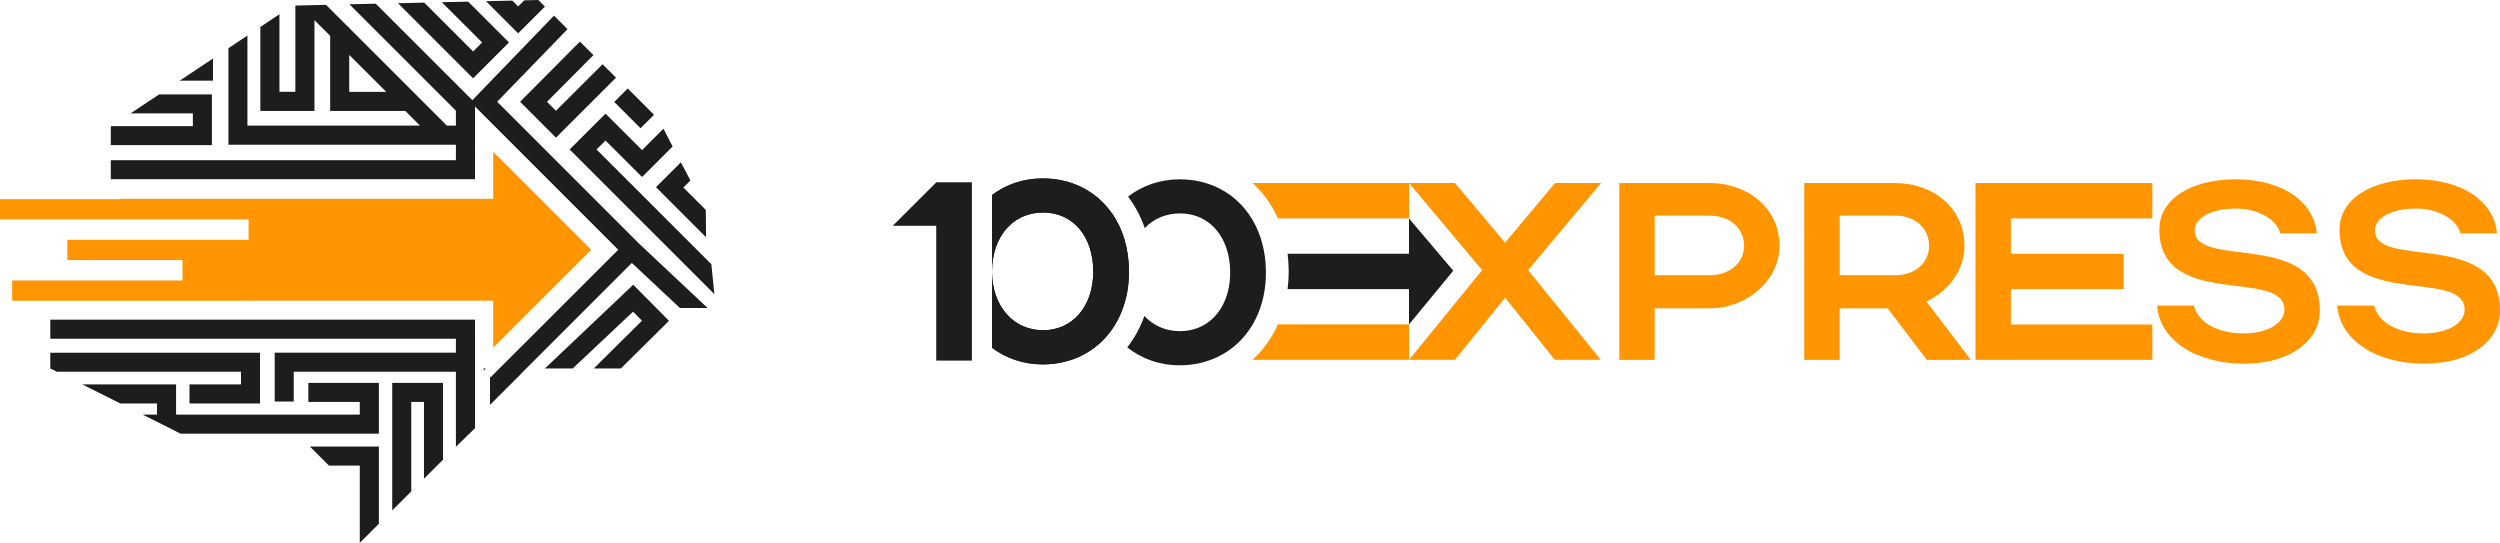
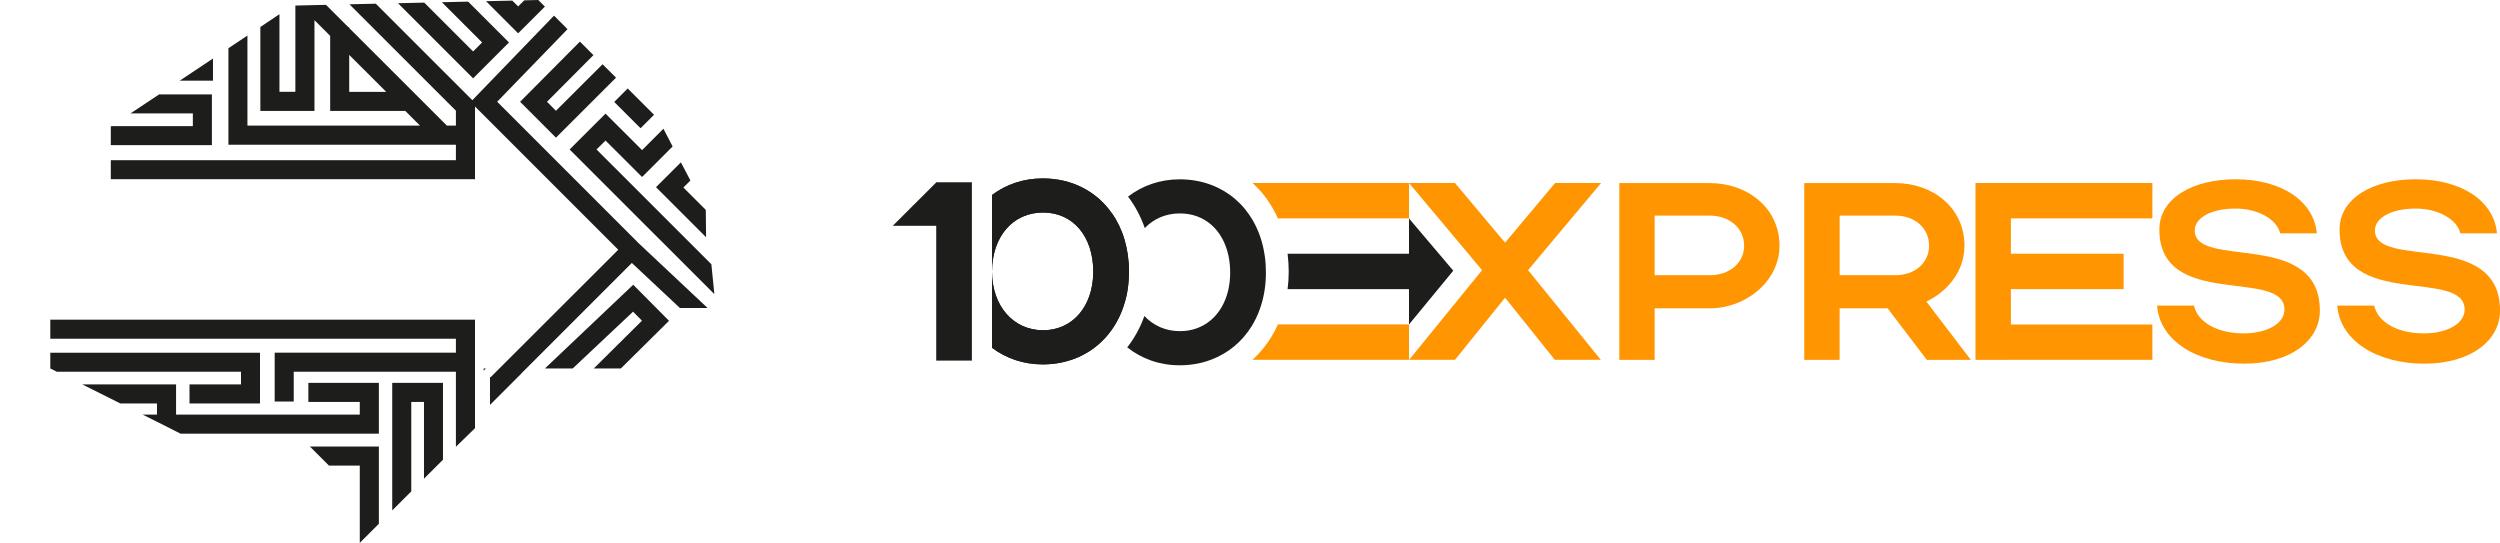
<svg xmlns="http://www.w3.org/2000/svg" width="350" height="76" viewBox="0 0 350 76" fill="none">
  <g clip-path="url(#clip0_2001_27)">
    <path d="M217.709 25.622L210.71 33.974L203.699 25.622H197.265L207.49 37.823L197.553 50.036L197.265 50.373H203.699L210.71 41.678L217.673 50.373H224.113L213.93 37.823L224.149 25.622H217.709Z" fill="#FF9500" />
    <path d="M239.367 25.627H226.703V50.378H231.653V43.167H239.367C244.426 43.167 249.13 39.384 249.13 34.4C249.13 29.134 244.672 25.633 239.367 25.633V25.627ZM239.367 38.531H231.653V30.185H239.367C242.125 30.185 244.179 31.95 244.179 34.394C244.179 36.838 242.095 38.531 239.367 38.531Z" fill="#FF9500" />
    <path d="M275.029 34.394C275.029 29.128 270.643 25.627 265.333 25.627H252.596V50.378H257.547V43.167H264.269L269.754 50.378H275.912L269.688 42.212C272.764 40.765 275.029 37.865 275.029 34.4V34.394ZM265.333 38.531H257.553V30.185H265.333C268.09 30.185 270.073 31.95 270.073 34.394C270.073 36.838 268.054 38.531 265.333 38.531Z" fill="#FF9500" />
    <path d="M307.261 32.275C307.261 30.509 309.526 29.2 312.992 29.2C316.176 29.2 318.796 30.755 319.216 32.665H324.347C323.956 28.174 319.433 25.099 312.992 25.099C306.906 25.099 302.31 27.783 302.31 32.136C302.31 43.449 319.823 37.438 319.823 43.347C319.823 45.257 317.456 46.674 314.092 46.674C310.481 46.674 307.687 45.154 307.159 42.783H301.992C302.346 47.664 307.513 50.913 314.164 50.913C320.814 50.913 324.779 47.586 324.779 43.485C324.779 32.028 307.267 37.757 307.267 32.275H307.261Z" fill="#FF9500" />
    <path d="M332.487 32.275C332.487 30.509 334.752 29.2 338.219 29.2C341.403 29.2 344.022 30.755 344.443 32.665H349.573C349.183 28.174 344.659 25.099 338.219 25.099C332.133 25.099 327.537 27.783 327.537 32.136C327.537 43.449 345.05 37.438 345.05 43.347C345.05 45.257 342.683 46.674 339.318 46.674C335.708 46.674 332.914 45.154 332.385 42.783H327.219C327.573 47.664 332.74 50.913 339.39 50.913C346.041 50.913 350.006 47.586 350.006 43.485C350.006 32.028 332.493 37.757 332.493 32.275H332.487Z" fill="#FF9500" />
    <path d="M276.567 25.628V30.575V35.523V40.477V45.431V50.373V50.379H281.524V50.373H301.331V45.431H281.524V40.477H297.306V35.523H281.524V30.575H301.331V25.622H276.567V25.628Z" fill="#FF9500" />
    <path d="M197.265 50.372H175.354C176.34 49.465 177.205 48.427 177.932 47.262C178.298 46.673 178.623 46.055 178.899 45.419H197.259" fill="#FF9500" />
    <path d="M197.265 30.576H178.905C178.677 30.065 178.43 29.585 178.16 29.116C177.391 27.783 176.448 26.607 175.348 25.616H197.265V30.485" fill="#FF9500" />
    <path d="M67.713 51.892L68.027 51.585H67.713V51.892Z" fill="#1D1D1B" />
    <path d="M7.041 47.424H63.827V49.376H38.456V56.215H41.123V52.041H63.827V62.532H63.844L66.5 59.944V44.752H7.041V47.424Z" fill="#1D1D1B" />
    <path d="M54.911 71.461L57.578 68.795V56.269H59.357V67.017L62.018 64.357V53.603H54.911V71.461Z" fill="#1D1D1B" />
    <path d="M71.258 5.944L65.539 0.228L61.862 0.312L67.497 5.944L66.236 7.205L59.393 0.366L55.716 0.45L66.236 10.97L71.258 5.944Z" fill="#1D1D1B" />
    <path d="M29.666 13.216H22.277L18.276 15.876H26.999V17.654H15.614L15.512 17.72V20.32H29.666V13.216Z" fill="#1D1D1B" />
    <path d="M76.287 0.925L75.361 0L73.397 0.048L72.538 0.901L71.721 0.084L68.044 0.168L72.538 4.666L76.287 0.925Z" fill="#1D1D1B" />
    <path d="M77.831 19.274L86.241 10.874L84.361 8.995L77.831 15.51L76.581 14.249L83.081 7.716L81.189 5.824L72.814 14.249L77.831 19.274Z" fill="#1D1D1B" />
    <path d="M84.775 15.906L79.747 20.926L100.011 41.179L99.591 36.994L83.514 20.926L84.775 19.677L89.876 24.769L89.96 24.691L89.972 24.703L94.166 20.506L92.88 18.02L89.888 21.016L84.775 15.906Z" fill="#1D1D1B" />
    <path d="M46.056 65.186H50.369V76L53.042 73.328V62.514H43.388L46.056 65.186Z" fill="#1D1D1B" />
    <path d="M98.852 33.212L98.81 29.387L95.674 26.252L96.659 25.267L95.325 22.727L91.841 26.204L98.852 33.212Z" fill="#1D1D1B" />
    <path d="M43.172 56.269H50.369V58.046H24.65V53.819H11.523L16.846 56.485H21.976V58.046H19.97L21.309 58.713L22.643 59.379L25.281 60.718H41.586H53.042V53.603H43.172V56.269Z" fill="#1D1D1B" />
    <path d="M33.74 53.819H26.53V56.485H36.401V49.382H7.041V51.586L7.96 52.042H33.74V53.819Z" fill="#1D1D1B" />
    <path d="M89.347 33.986L69.606 14.243L79.453 4.083L77.56 2.192L66.127 14.027L52.61 0.517L48.921 0.601L63.827 15.498V17.588H62.565L48.891 3.927V3.801H48.765L45.641 0.679L44.025 0.715L41.964 0.763L41.352 0.781V12.856H39.123V1.988L36.449 3.777V15.528H44.025V2.822L46.224 5.02V15.528H56.737L58.798 17.588H34.641V4.978L31.979 6.749V20.266H63.827V22.427H15.512V25.087H66.5V14.91L86.554 34.965L69.912 51.586L68.711 52.786L68.597 52.798V56.69L73.03 52.258H73.006L73.679 51.586L88.458 36.814L95.187 43.119H99.062L89.341 33.986H89.347ZM48.891 12.862V7.686L54.07 12.862H48.891Z" fill="#1D1D1B" />
    <path d="M88.65 39.864L76.287 51.585H80.18L88.626 43.635L89.876 44.896L83.129 51.585H86.92L93.661 44.914L91.883 43.119L88.65 39.864Z" fill="#1D1D1B" />
    <path d="M87.876 12.384L85.99 14.269L89.678 17.954L91.564 16.069L87.876 12.384Z" fill="#1D1D1B" />
    <path d="M29.817 8.19L25.166 11.289H29.817V8.19Z" fill="#1D1D1B" />
-     <path d="M12.778 39.264H1.706V42.104H34.461V42.092H69.047V48.679L82.769 34.965L69.047 21.25V27.831H16.846V27.879H0V30.719H16.846H32.748H34.803V33.571H16.846H9.432V36.412H15.644H25.551V39.264H12.778Z" fill="#FF9500" />
    <path d="M155.649 29.843C153.504 26.78 150.062 24.979 145.982 24.979C143.279 24.979 140.846 25.82 138.887 27.297V38.033C138.887 33.109 141.813 29.753 146.025 29.753C150.236 29.753 153.054 33.103 153.054 38.033V38.159C153.006 42.903 150.164 46.235 146.025 46.235C141.885 46.235 138.887 42.849 138.887 38.039V48.697C140.852 50.168 143.285 51.015 145.982 51.015C150.002 51.015 153.408 49.255 155.559 46.283C155.955 45.743 156.31 45.154 156.616 44.536C156.694 44.38 156.766 44.218 156.839 44.062C156.911 43.905 156.977 43.737 157.043 43.575C157.241 43.083 157.409 42.572 157.553 42.038C157.602 41.864 157.644 41.684 157.686 41.504C157.728 41.324 157.764 41.137 157.8 40.957C157.836 40.771 157.866 40.585 157.89 40.393C157.92 40.207 157.944 40.014 157.962 39.822C157.98 39.666 157.998 39.504 158.004 39.342C158.022 39.15 158.034 38.952 158.04 38.76C158.052 38.561 158.058 38.357 158.058 38.159V38.033C158.058 34.803 157.181 31.998 155.661 29.843H155.649Z" fill="#1D1D1B" />
    <path d="M155.649 29.843C153.504 26.78 150.062 24.979 145.982 24.979C143.279 24.979 140.846 25.82 138.887 27.297V38.033C138.887 33.109 141.813 29.753 146.025 29.753C150.236 29.753 153.054 33.103 153.054 38.033V38.159C153.006 42.903 150.164 46.235 146.025 46.235C141.885 46.235 138.887 42.849 138.887 38.039V48.697C140.852 50.168 143.285 51.015 145.982 51.015C150.002 51.015 153.408 49.255 155.559 46.283C155.955 45.743 156.31 45.154 156.616 44.536C156.694 44.38 156.766 44.218 156.839 44.062C156.911 43.905 156.977 43.737 157.043 43.575C157.241 43.083 157.409 42.572 157.553 42.038C157.602 41.864 157.644 41.684 157.686 41.504C157.728 41.324 157.764 41.137 157.8 40.957C157.836 40.771 157.866 40.585 157.89 40.393C157.92 40.207 157.944 40.014 157.962 39.822C157.98 39.666 157.998 39.504 158.004 39.342C158.022 39.15 158.034 38.952 158.04 38.76C158.052 38.561 158.058 38.357 158.058 38.159V38.033C158.058 34.803 157.181 31.998 155.661 29.843H155.649Z" fill="#1D1D1B" />
    <path d="M177.061 35.793C176.796 33.944 176.22 32.281 175.39 30.845C174.045 28.534 172.038 26.816 169.587 25.892C168.229 25.375 166.739 25.105 165.159 25.105C162.396 25.105 159.908 25.994 157.926 27.525C158.911 28.822 159.704 30.299 160.269 31.932C161.507 30.629 163.213 29.879 165.195 29.879C168.656 29.879 171.215 32.184 171.984 35.793C172.14 36.532 172.224 37.324 172.224 38.159C172.224 39.078 172.122 39.948 171.924 40.747C171.083 44.145 168.572 46.361 165.195 46.361C163.189 46.361 161.464 45.581 160.215 44.236C159.638 45.869 158.821 47.346 157.812 48.631C159.818 50.222 162.342 51.141 165.159 51.141C166.733 51.141 168.211 50.871 169.563 50.354C171.924 49.466 173.871 47.856 175.216 45.695C176.105 44.266 176.724 42.602 177.025 40.747C177.163 39.918 177.229 39.054 177.229 38.159C177.229 37.342 177.175 36.55 177.067 35.793H177.061Z" fill="#1D1D1B" />
    <path d="M131.071 25.514V25.538L125.039 31.56L124.985 31.608H131.071V38.033V50.481H136.064V48.697V27.297V25.514H131.071Z" fill="#1D1D1B" />
    <path d="M197.259 45.425V40.483H180.263C180.365 39.691 180.419 38.862 180.419 38.039C180.419 37.217 180.365 36.352 180.263 35.523H197.259V30.581L203.459 37.895L197.259 45.425Z" fill="#1D1D1B" />
  </g>
  <defs>
    <clipPath id="clip0_2001_27">
      <rect width="350" height="76" fill="white" />
    </clipPath>
  </defs>
</svg>